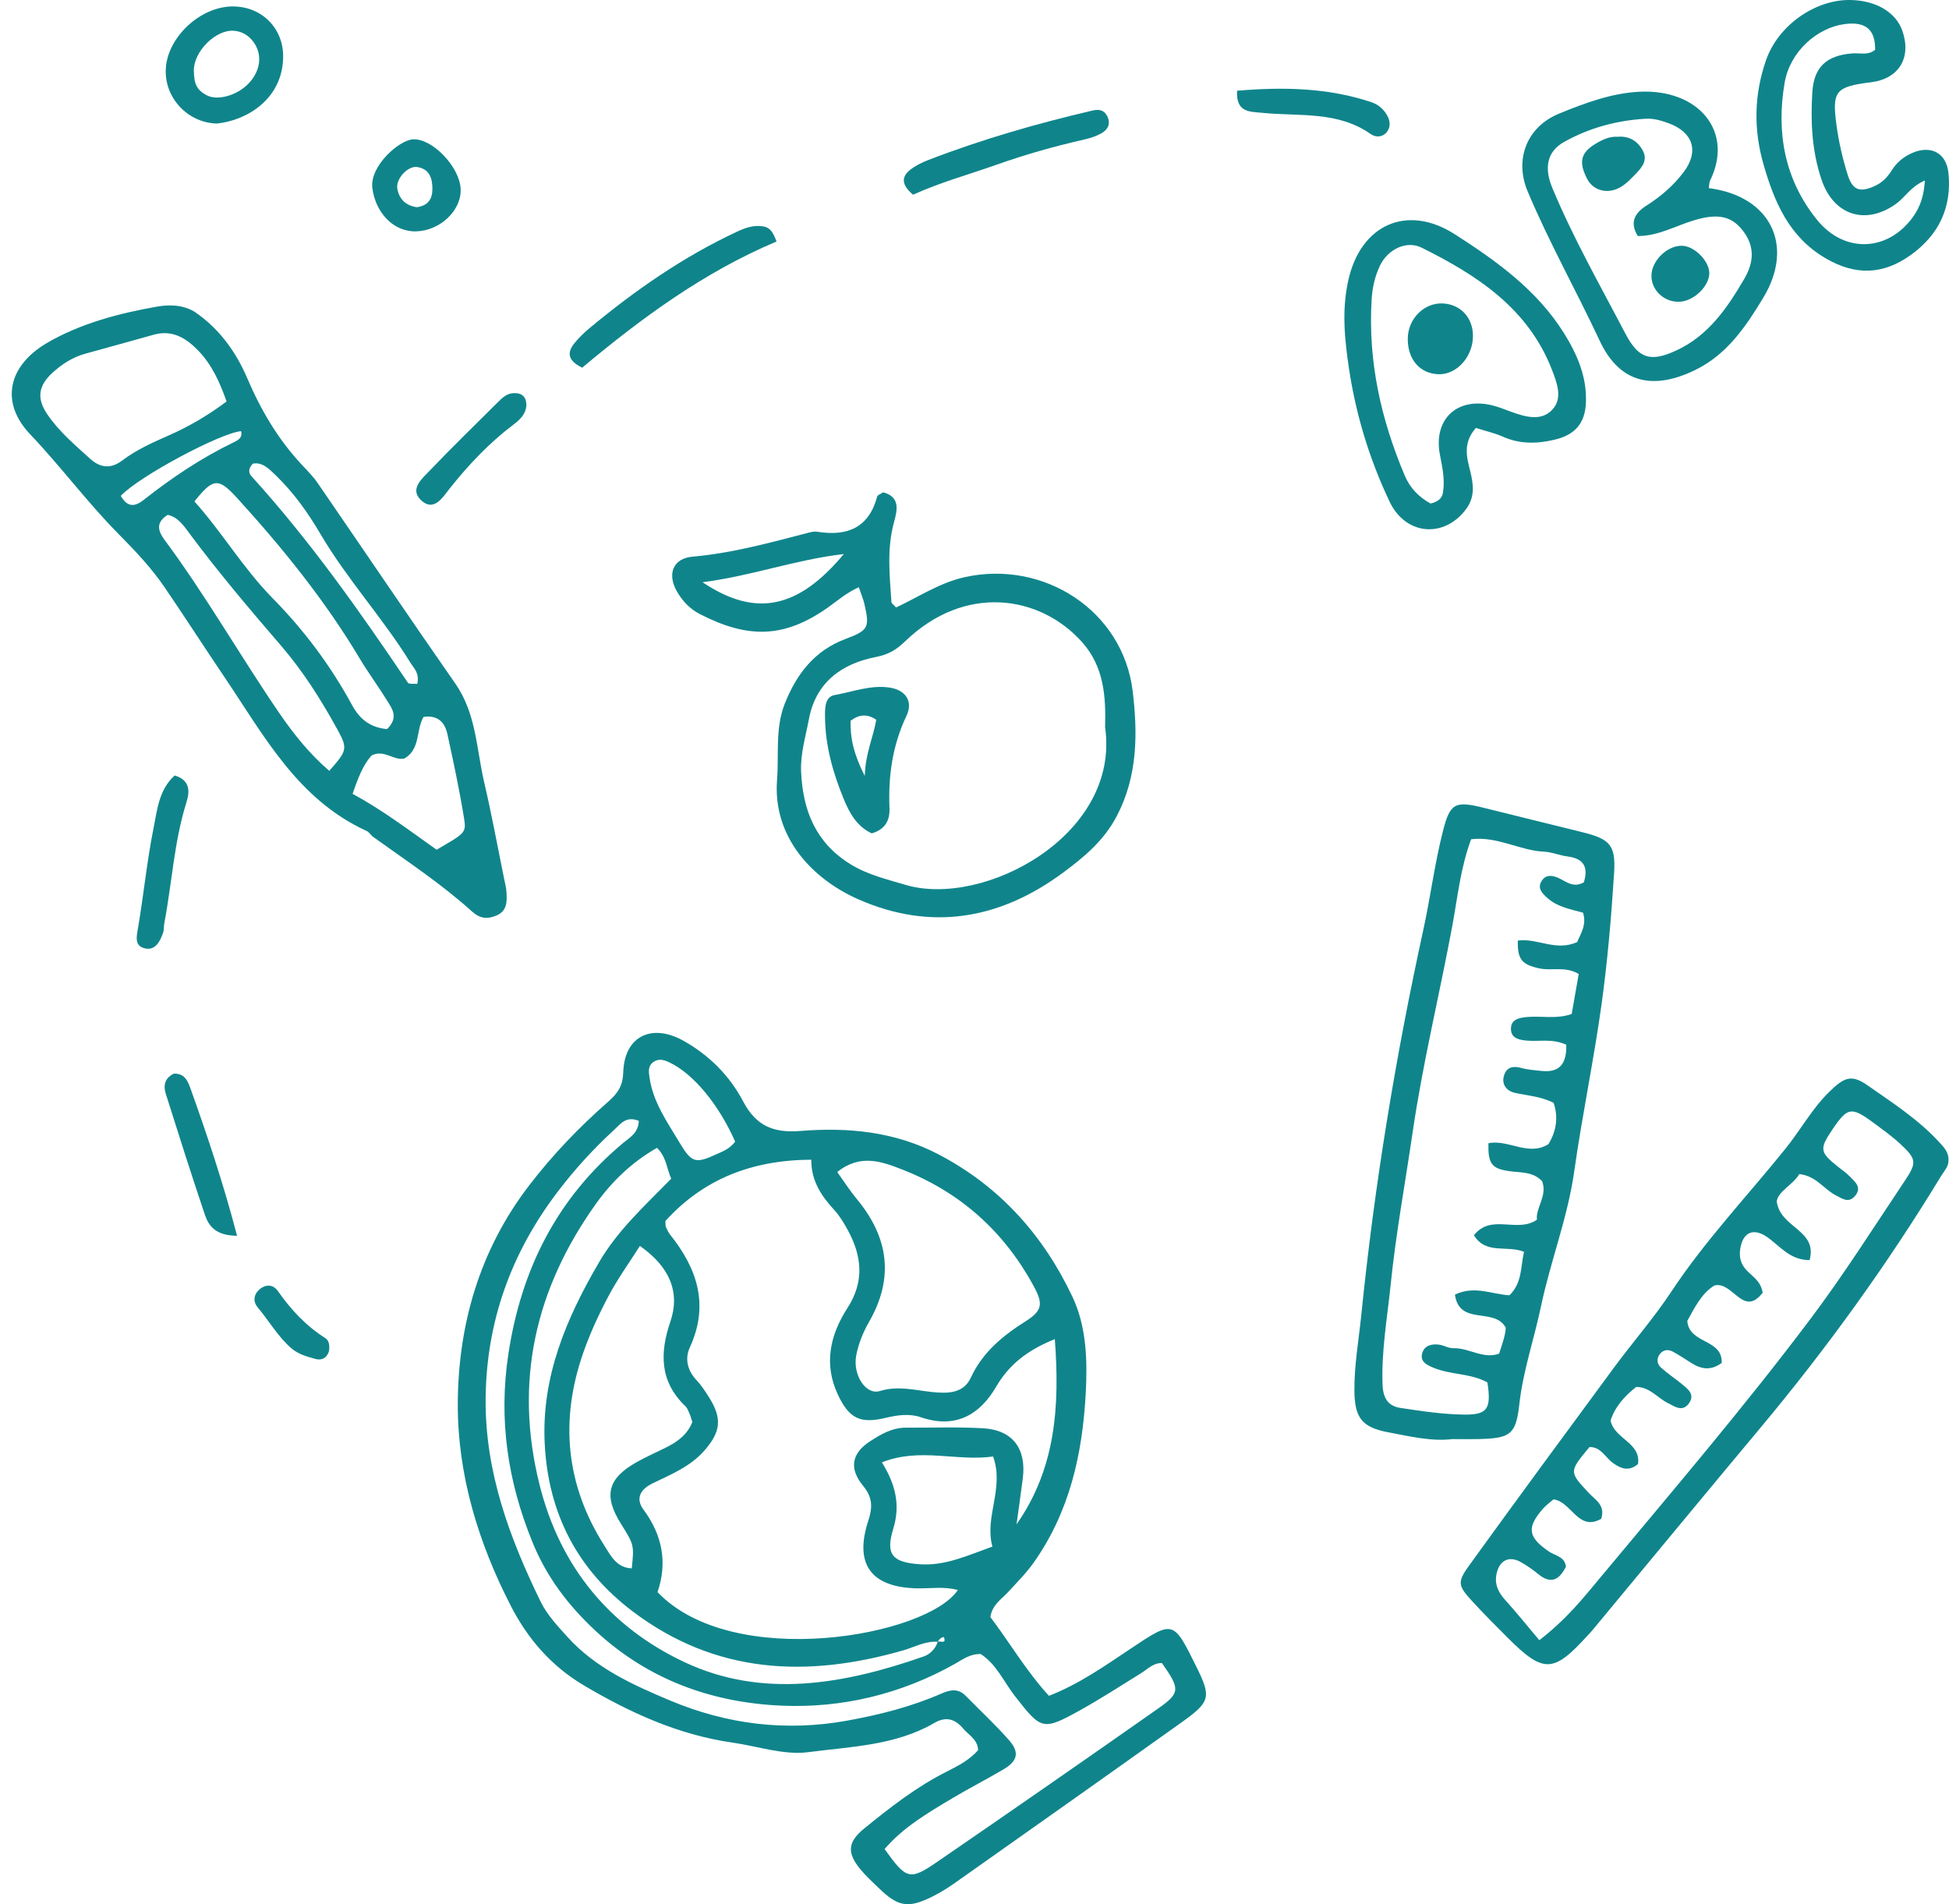
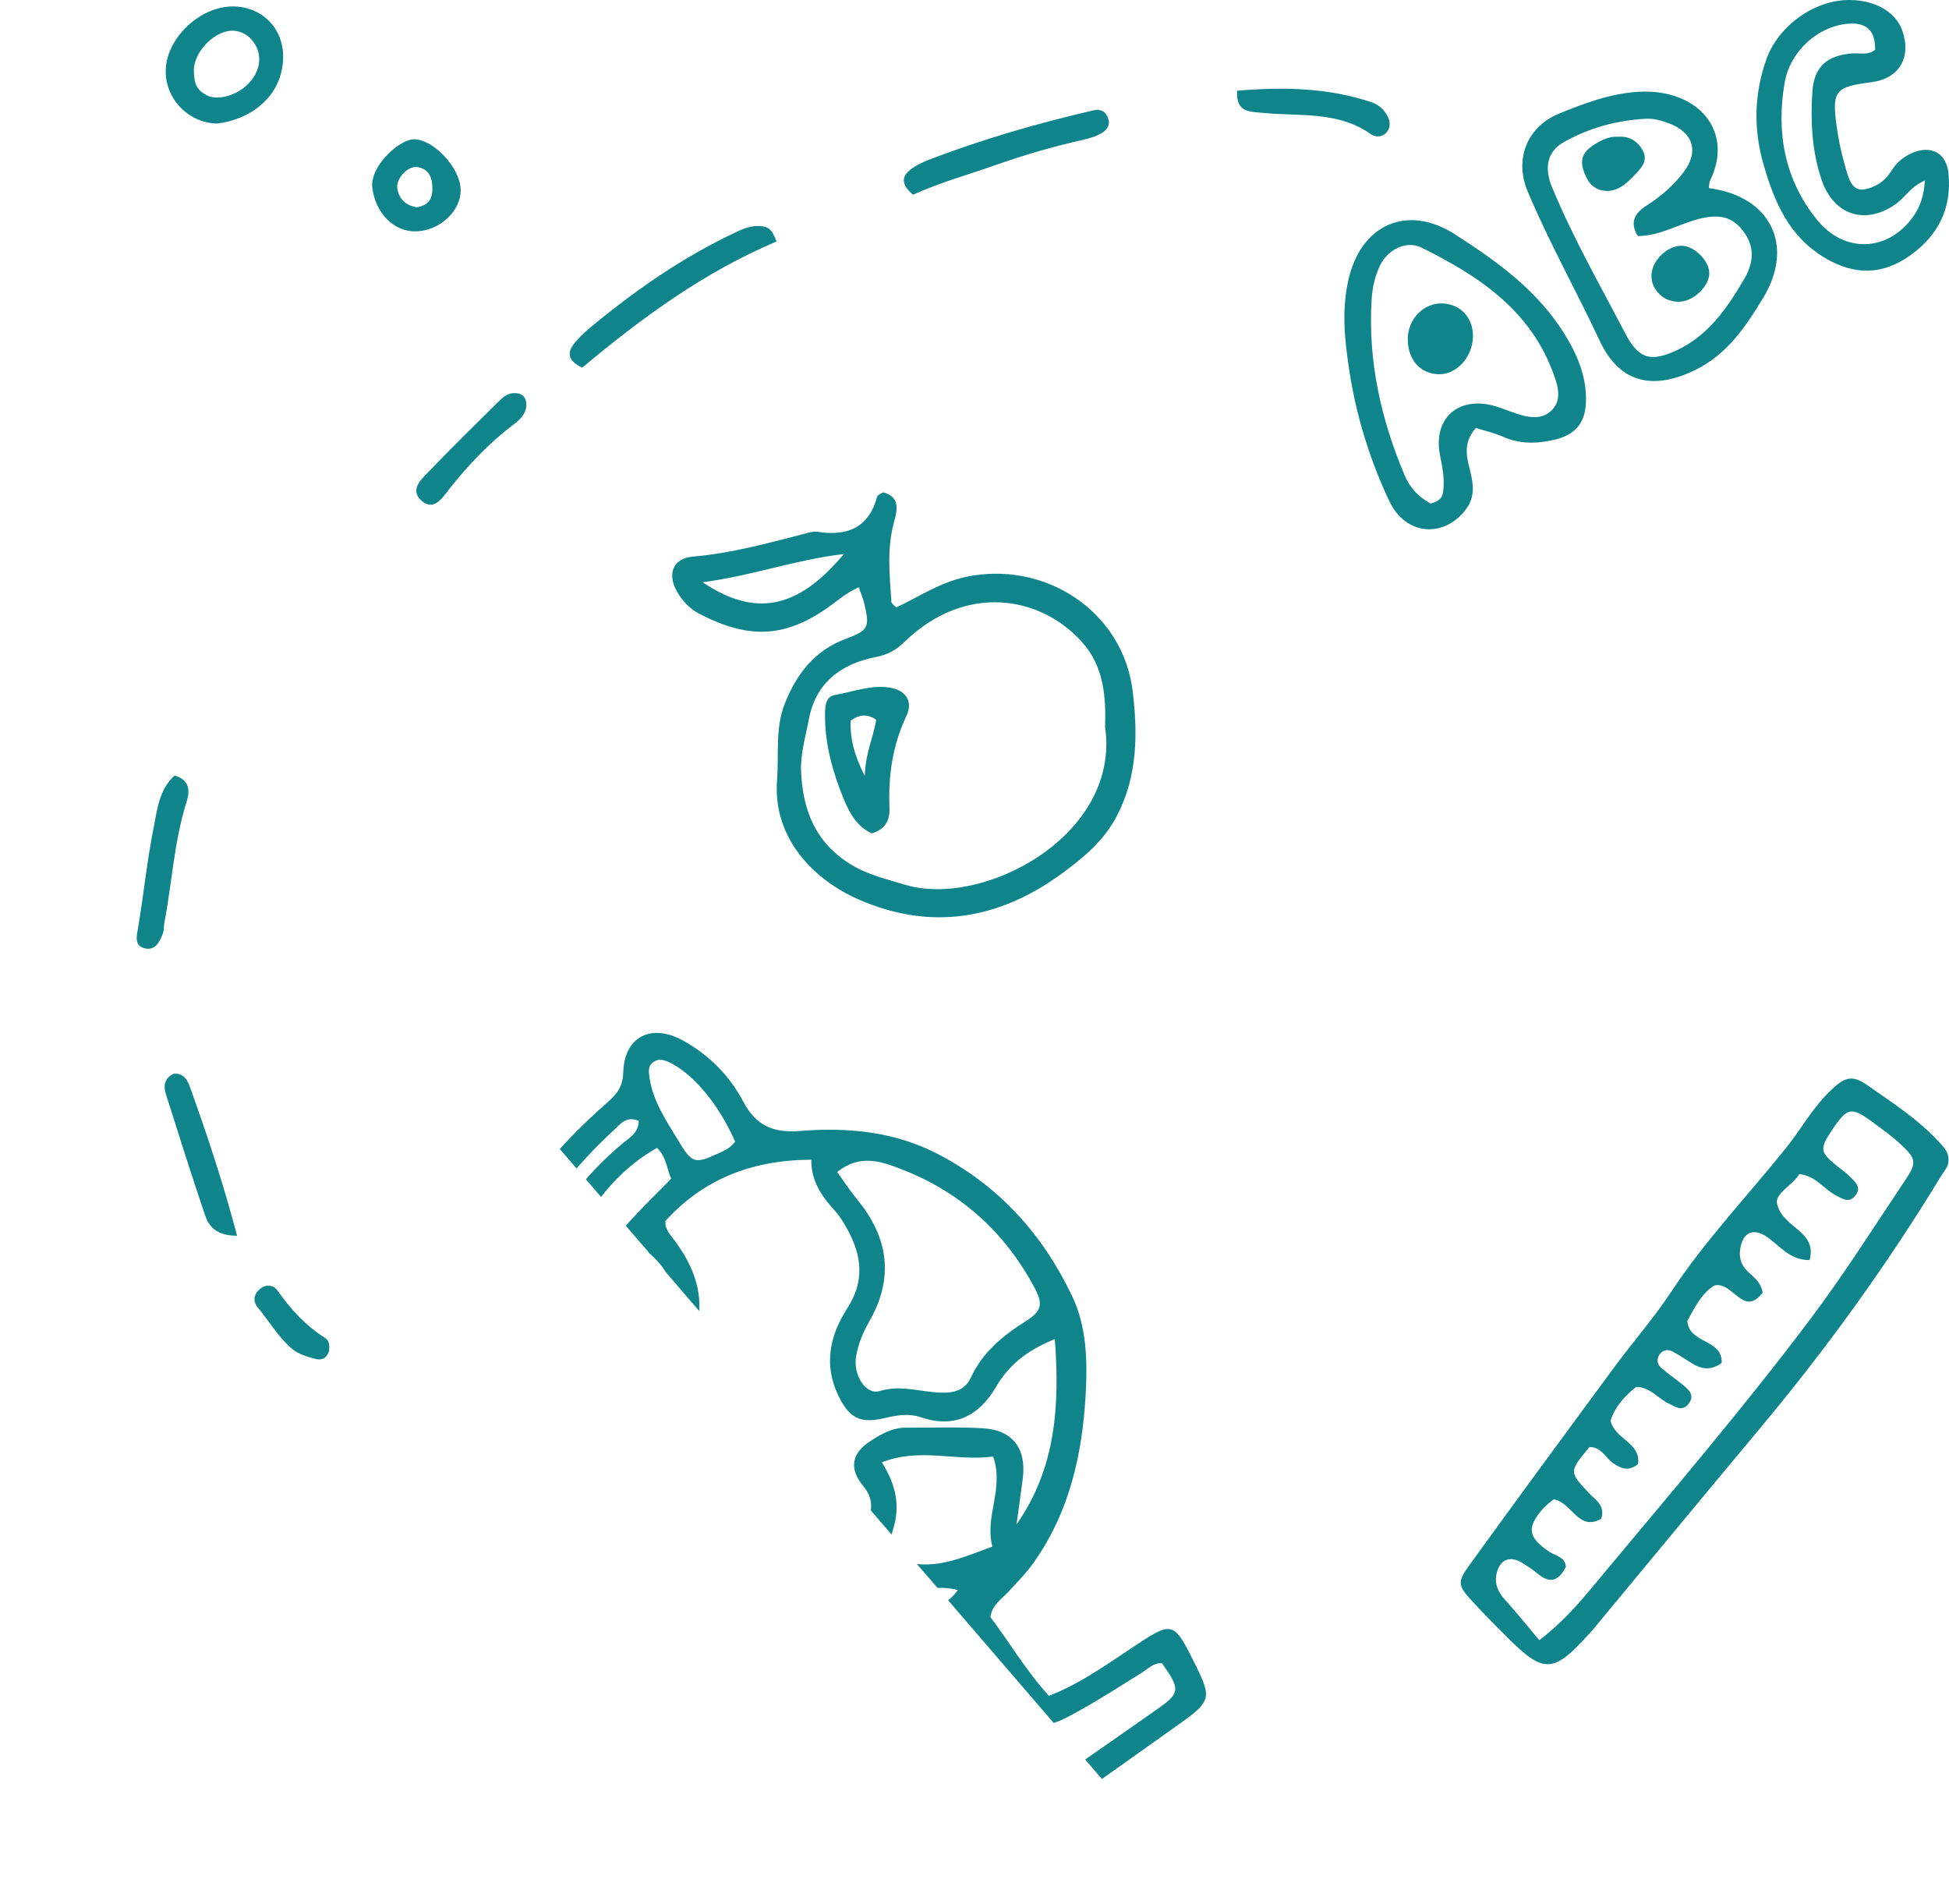
<svg xmlns="http://www.w3.org/2000/svg" fill="#0f858b" height="453" preserveAspectRatio="xMidYMid meet" version="1" viewBox="-2.8 0.0 463.7 453.0" width="463.7" zoomAndPan="magnify">
  <defs>
    <clipPath id="a">
-       <path d="M 106 245 L 285 245 L 285 452.988 L 106 452.988 Z M 106 245" />
+       <path d="M 106 245 L 285 245 L 285 452.988 Z M 106 245" />
    </clipPath>
    <clipPath id="b">
      <path d="M 344 256 L 460.898 256 L 460.898 396 L 344 396 Z M 344 256" />
    </clipPath>
    <clipPath id="c">
      <path d="M 415 0 L 460.898 0 L 460.898 65 L 415 65 Z M 415 0" />
    </clipPath>
  </defs>
  <g>
    <g clip-path="url(#a)" id="change1_19">
      <path d="M 172.109 271.578 C 168.133 262.598 162.152 255.488 156.566 252.781 C 155.207 252.121 153.898 251.727 152.617 252.668 C 151.312 253.633 151.527 254.957 151.75 256.461 C 152.617 262.242 155.902 266.848 158.781 271.664 C 161.762 276.645 162.594 276.914 167.711 274.555 C 169.18 273.875 170.773 273.344 172.109 271.578 Z M 207.012 347.879 C 210.34 353.203 211.426 358.129 209.715 363.699 C 207.828 369.836 209.523 371.68 216.043 372.121 C 222.117 372.535 227.379 370.035 233.312 367.918 C 231.359 360.82 236.207 354.043 233.473 346.488 C 224.699 347.707 216.113 344.277 207.012 347.879 Z M 161.914 338.297 C 161.711 337.66 161.547 336.98 161.273 336.348 C 160.992 335.703 160.734 334.973 160.25 334.508 C 154.133 328.645 154.145 321.852 156.703 314.363 C 159.078 307.418 156.492 301.309 149.441 296.395 C 146.938 300.344 144.188 304.152 142.004 308.266 C 139.695 312.609 137.602 317.129 135.98 321.766 C 130.375 337.793 131.77 353.18 140.957 367.641 C 142.52 370.098 143.883 372.949 147.508 373.102 C 148.078 367.531 148.078 367.531 144.91 362.453 C 140.785 355.848 141.734 351.812 148.449 347.957 C 150.691 346.672 153.07 345.629 155.391 344.484 C 158.176 343.109 160.672 341.441 161.914 338.297 Z M 196.391 278.812 C 198.043 281.109 199.418 283.266 201.035 285.219 C 208.605 294.355 209.996 303.996 203.93 314.52 C 202.539 316.926 201.453 319.66 200.922 322.379 C 200.008 327.039 203.188 331.934 206.512 330.918 C 210.859 329.586 214.809 330.715 218.941 331.145 C 222.543 331.52 226.395 331.582 228.184 327.719 C 231 321.641 235.773 317.762 241.238 314.301 C 245.156 311.82 245.426 310.211 243.203 306.09 C 236.117 292.965 225.617 283.543 211.727 278.168 C 207.004 276.34 201.891 274.41 196.391 278.812 Z M 149.184 266.645 C 146.137 265.383 144.809 267.418 143.336 268.762 C 138.453 273.219 134.023 278.082 130 283.352 C 118.766 298.059 112.824 314.562 112.738 333.102 C 112.66 350.262 118.438 365.871 125.812 380.992 C 127.344 384.133 129.812 386.754 132.199 389.398 C 138.922 396.84 147.805 400.832 156.664 404.551 C 170.141 410.207 184.23 411.969 198.816 409.312 C 206.5 407.914 213.988 406.027 221.133 402.902 C 223.266 401.973 225.141 401.574 226.945 403.41 C 230.418 406.941 234.062 410.32 237.32 414.035 C 239.797 416.859 239.289 418.926 236.031 420.859 C 231.98 423.262 227.773 425.402 223.73 427.812 C 217.934 431.27 212.086 434.699 207.66 439.875 C 212.855 447.102 213.605 447.418 220.133 442.945 C 237.75 430.863 255.301 418.676 272.789 406.406 C 278.039 402.723 277.969 401.758 273.637 395.629 C 271.594 395.566 270.285 397.035 268.719 398.008 C 263.918 400.988 259.168 404.066 254.234 406.812 C 245.273 411.793 244.965 411.531 238.742 403.586 C 236.035 400.129 234.246 395.844 230.52 393.473 C 227.938 393.43 226.234 394.777 224.402 395.809 C 211.578 403.035 197.496 406.391 183.102 405.758 C 166.617 405.035 151.434 399.625 138.863 387.934 C 132.328 381.852 127.25 375.121 123.891 366.891 C 117.988 352.426 115.777 337.684 118.156 322.059 C 121.223 301.902 129.738 285.023 145.469 271.891 C 147.016 270.598 149.086 269.535 149.184 266.645 Z M 153.637 378.746 C 171.582 397.555 217.73 389.242 225.078 378.258 C 221.812 377.336 218.512 377.926 215.258 377.848 C 204.48 377.586 200.398 372.129 203.762 361.844 C 204.812 358.629 204.855 356.277 202.551 353.469 C 199.113 349.285 199.844 345.676 204.258 342.832 C 206.805 341.188 209.496 339.613 212.734 339.629 C 218.859 339.66 225 339.418 231.105 339.773 C 238.125 340.18 241.445 344.633 240.539 351.695 C 240.074 355.344 239.551 358.984 239.051 362.629 C 248.422 349.27 249.344 334.414 248.16 318.559 C 241.668 321.191 237.309 324.551 234.16 329.949 C 230.242 336.664 224.418 339.938 216.258 337.141 C 213.602 336.23 210.723 336.617 207.891 337.297 C 201.836 338.746 199.254 337.426 196.613 331.91 C 193.09 324.551 194.688 317.578 198.824 311.16 C 202.926 304.805 202.254 298.738 198.863 292.551 C 197.961 290.906 196.969 289.25 195.711 287.879 C 192.656 284.539 190.18 280.949 190.219 275.883 C 175.809 275.957 164.418 280.66 155.512 290.461 C 155.57 291.391 155.52 291.656 155.613 291.855 C 155.914 292.484 156.188 293.152 156.617 293.691 C 163.098 301.781 165.973 310.414 161.324 320.531 C 160.082 323.238 160.75 326.039 162.945 328.363 C 164.066 329.551 164.973 330.957 165.852 332.344 C 169.074 337.426 168.691 340.586 164.84 345.016 C 161.453 348.91 156.848 350.734 152.418 352.898 C 149.582 354.285 148.324 356.465 150.297 359.125 C 154.832 365.238 156.02 371.805 153.637 378.746 Z M 220.32 390.566 C 217.375 390.332 214.844 391.812 212.152 392.586 C 189.289 399.18 167.512 398.281 147.754 383.355 C 134.547 373.379 127.66 360.039 126.801 343.551 C 125.965 327.594 131.887 313.703 139.723 300.281 C 144.188 292.633 150.633 286.797 156.898 280.395 C 155.785 277.949 155.789 275.297 153.508 273.062 C 147.469 276.504 142.711 281.145 138.934 286.441 C 124.555 306.613 119.449 328.684 125.559 353.172 C 130.461 372.836 142.387 387.109 160.051 395.41 C 178.688 404.172 198.156 400.633 216.996 394.043 C 218.496 393.52 219.758 392.242 220.305 390.551 C 220.879 390.266 222.402 391.195 221.789 389.531 C 221.668 389.211 220.602 389.855 220.32 390.566 Z M 232.828 384.688 C 237.309 390.574 241.172 397.277 246.754 403.418 C 253.797 400.703 259.926 396.387 266.117 392.258 C 276.371 385.422 276.309 385.332 281.805 396.434 C 285.406 403.711 285.227 404.805 278.352 409.707 C 260.375 422.527 242.336 435.262 224.297 447.996 C 222.57 449.211 220.75 450.332 218.859 451.258 C 213.227 454.02 210.848 453.59 206.285 449.164 C 204.762 447.691 203.176 446.254 201.84 444.617 C 198.688 440.754 198.871 438.195 202.777 435.012 C 208.973 429.961 215.277 425.043 222.48 421.426 C 225.188 420.066 227.891 418.656 229.914 416.34 C 229.805 413.77 227.66 412.773 226.352 411.203 C 224.449 408.922 222.262 408.262 219.512 409.863 C 210.262 415.25 199.66 415.488 189.531 416.82 C 183.711 417.59 177.504 415.41 171.473 414.547 C 158.672 412.711 147.246 407.516 136.176 400.977 C 128.301 396.324 122.742 389.816 118.738 382.039 C 111.008 367.027 106.07 350.848 106.117 334.043 C 106.168 315.23 111.27 297.414 123.07 282.031 C 128.691 274.695 135.035 268.09 141.945 262.043 C 144.258 260.023 145.391 258.215 145.488 255.023 C 145.758 246.59 152.16 243.332 159.785 247.578 C 165.887 250.98 170.793 255.902 173.992 261.988 C 177.066 267.836 181.211 269.559 187.559 269.047 C 198.926 268.137 210.066 269.16 220.508 274.621 C 235.078 282.242 245.426 293.871 252.328 308.438 C 255.668 315.477 255.938 323.453 255.523 331.289 C 254.754 345.844 251.699 359.66 243.066 371.82 C 241.27 374.352 239.098 376.465 237.051 378.73 C 235.504 380.441 233.289 381.672 232.828 384.688" fill="inherit" />
    </g>
    <g id="change1_1">
-       <path d="M 25.938 117.961 C 27.695 121.051 29.598 120.328 31.426 118.891 C 38.109 113.629 45.133 108.926 52.812 105.215 C 53.766 104.754 55.008 104.125 54.547 102.566 C 49.578 103.031 30.305 113.305 25.938 117.961 Z M 96.473 162.699 C 97.062 160.09 95.656 158.977 94.824 157.621 C 88.297 147.031 79.785 137.82 73.473 127.082 C 70.488 122.004 67.113 117.246 62.867 113.133 C 61.207 111.523 59.613 109.859 57.352 110.297 C 56.141 111.555 56.414 112.609 56.992 113.246 C 70.875 128.535 82.742 145.344 94.254 162.43 C 94.492 162.781 95.527 162.602 96.473 162.699 Z M 81.09 188.844 C 88.152 192.664 94.605 197.555 101.07 202.141 C 107.828 198.211 108.168 198.156 107.609 194.684 C 106.523 187.961 105.098 181.293 103.645 174.641 C 103.035 171.859 101.367 170.047 97.965 170.551 C 96.129 173.668 97.277 178.223 93.426 180.434 C 90.848 181.055 88.664 178.176 85.602 179.723 C 83.617 181.914 82.422 184.945 81.09 188.844 Z M 75.539 183.371 C 79.836 178.547 79.953 178.055 77.457 173.508 C 73.594 166.477 69.316 159.695 64.078 153.617 C 56.551 144.879 49.105 136.09 42.223 126.828 C 40.895 125.035 39.531 123 37.102 122.48 C 34.172 124.32 34.785 126.324 36.391 128.488 C 46.211 141.73 54.363 156.074 63.664 169.66 C 67.09 174.66 70.887 179.395 75.539 183.371 Z M 89.281 173.445 C 92.125 170.68 90.496 168.609 89.293 166.656 C 87.191 163.254 84.797 160.027 82.746 156.594 C 74.488 142.793 64.441 130.363 53.652 118.516 C 49.109 113.523 47.906 113.746 43.453 119.281 C 50.039 126.621 55.094 135.234 62.055 142.305 C 69.539 149.902 75.867 158.363 80.949 167.715 C 82.816 171.152 85.324 173.074 89.281 173.445 Z M 51.109 95.504 C 49.434 90.773 47.559 86.738 44.438 83.48 C 41.582 80.5 38.277 78.375 33.82 79.609 C 28.406 81.113 22.996 82.641 17.574 84.117 C 14.551 84.941 11.992 86.57 9.719 88.645 C 6.301 91.758 5.875 94.785 8.465 98.578 C 11.262 102.672 15.043 105.887 18.691 109.172 C 20.965 111.223 23.484 111.672 26.297 109.535 C 29.656 106.984 33.52 105.27 37.402 103.559 C 42.094 101.492 46.57 98.902 51.109 95.504 Z M 43.523 74.184 C 49.305 78.137 53.309 83.613 56.016 89.953 C 59.273 97.586 63.398 104.582 69.086 110.641 C 70.371 112.012 71.715 113.367 72.773 114.906 C 83.711 130.809 94.5 146.809 105.543 162.637 C 110.52 169.77 110.547 178.188 112.402 186.129 C 114.168 193.672 115.559 201.305 117.105 208.898 C 117.34 210.051 117.656 211.203 117.711 212.367 C 117.809 214.504 117.863 216.672 115.379 217.762 C 113.23 218.703 111.422 218.559 109.562 216.887 C 102.23 210.27 93.988 204.844 85.988 199.094 C 85.422 198.688 85.035 197.953 84.426 197.676 C 67.984 190.184 59.961 174.918 50.531 160.965 C 45.789 153.945 41.199 146.82 36.434 139.816 C 33.258 135.148 29.418 131.082 25.422 127.047 C 17.992 119.543 11.688 111 4.379 103.316 C -2.836 95.727 -0.906 86.988 8.465 81.535 C 16.316 76.969 25.43 74.547 34.512 72.949 C 37.48 72.43 40.66 72.473 43.523 74.184" fill="inherit" />
-     </g>
+       </g>
    <g id="change1_2">
-       <path d="M 369.844 248.539 C 366.52 246.992 363.402 247.836 360.398 247.547 C 358.684 247.379 356.84 247.031 356.691 245.035 C 356.504 242.531 358.555 242.113 360.523 241.938 C 363.984 241.629 367.547 242.488 371.133 241.219 C 371.715 237.902 372.27 234.754 372.805 231.695 C 369.539 229.781 366.352 231.016 363.406 230.367 C 359.242 229.453 358.223 228.223 358.312 223.762 C 362.887 223.078 367.402 226.438 372.441 224.098 C 373.25 222.137 374.754 220.023 373.828 217.117 C 370.793 216.277 367.723 215.754 365.375 213.645 C 364.133 212.527 362.809 211.273 364.07 209.445 C 365.02 208.074 366.367 208.184 367.84 208.797 C 369.695 209.574 371.383 211.363 374.02 209.906 C 375.094 206.465 374.188 204.25 370.086 203.73 C 368.23 203.496 366.43 202.691 364.582 202.609 C 358.742 202.344 353.43 198.875 347.207 199.648 C 344.68 206.414 343.996 213.422 342.719 220.301 C 339.676 236.672 335.695 252.863 333.289 269.359 C 331.531 281.422 329.305 293.43 328.07 305.539 C 327.262 313.465 325.828 321.367 326.133 329.426 C 326.254 332.594 327.465 334.492 330.348 334.926 C 335.445 335.695 340.594 336.484 345.727 336.52 C 351.191 336.555 352.008 335.008 351.086 328.871 C 347.117 326.664 342.398 327.086 338.262 325.379 C 336.633 324.703 335.016 323.938 335.566 321.926 C 336.07 320.066 337.836 319.641 339.594 319.879 C 340.742 320.035 341.867 320.766 342.988 320.727 C 346.664 320.602 350.066 323.402 353.863 322.023 C 354.68 319.531 355.438 317.355 355.434 315.809 C 352.641 310.863 344.441 315.508 343.348 307.973 C 348.113 305.723 352.203 307.941 356.324 308.129 C 359.402 305.16 358.945 301.34 359.793 297.793 C 355.73 296.137 350.719 298.535 347.879 293.852 C 352.004 288.613 358.098 293.422 362.855 290.164 C 362.547 287.266 365.391 284.52 364.109 281.02 C 361.926 278.664 359.004 278.996 356.234 278.598 C 352.035 277.996 351.211 276.777 351.32 271.969 C 356.059 270.973 360.836 275.184 365.605 272.176 C 367.527 269.016 367.969 265.691 366.828 262.34 C 363.719 260.812 360.641 260.645 357.664 259.988 C 355.652 259.543 354.332 257.969 355.062 255.746 C 355.664 253.906 357.152 253.504 359.07 254.039 C 360.633 254.48 362.301 254.586 363.93 254.762 C 368.191 255.227 369.965 253.137 369.844 248.539 Z M 342.695 342.348 C 337.934 342.949 332.629 341.715 327.332 340.699 C 321.242 339.535 319.52 337.223 319.438 331.047 C 319.355 324.922 320.465 318.875 321.074 312.828 C 324.188 282.031 329.199 251.516 335.82 221.254 C 337.52 213.484 338.512 205.547 340.473 197.812 C 342.199 191.02 343.316 190.441 350.379 192.215 C 358.117 194.156 365.871 196.031 373.613 197.957 C 380.188 199.594 381.645 200.977 381.223 207.633 C 380.555 218.156 379.66 228.695 378.207 239.137 C 376.363 252.355 373.605 265.449 371.734 278.668 C 370.18 289.668 366.094 299.98 363.828 310.773 C 362.188 318.57 359.555 326.121 358.664 334.121 C 357.867 341.285 356.523 342.145 349.062 342.34 C 347.18 342.391 345.293 342.348 342.695 342.348" fill="inherit" />
-     </g>
+       </g>
    <g clip-path="url(#b)" id="change1_20">
      <path d="M 363.43 390.191 C 370.023 385.078 373.906 380.121 377.965 375.254 C 394.828 355.008 411.957 334.988 427.812 313.926 C 435.895 303.191 443.066 291.848 450.523 280.691 C 453.297 276.539 453.07 275.664 449.438 272.246 C 447.395 270.324 445.066 268.684 442.801 267.004 C 437.734 263.25 436.746 263.426 433.324 268.453 C 429.992 273.352 430.09 274.059 434.566 277.617 C 435.488 278.352 436.469 279.027 437.289 279.863 C 438.59 281.184 440.316 282.547 438.453 284.609 C 436.949 286.273 435.453 285.102 434 284.371 C 431.137 282.926 429.301 279.723 425.285 279.305 C 423.668 281.973 420.262 283.355 419.914 285.789 C 420.734 292.195 429.691 292.512 427.738 299.773 C 423.035 299.754 420.719 296.465 417.746 294.359 C 414.453 292.023 411.902 293.062 411.254 296.957 C 410.926 298.922 411.281 300.633 412.719 302.164 C 414.129 303.668 416.145 304.762 416.566 307.516 C 411.938 313.539 409.469 304.695 405.082 305.805 C 401.98 307.691 400.285 311.273 398.633 314.234 C 399.09 319.805 407.066 318.438 406.82 324.223 C 404.145 326.199 401.812 325.668 399.473 324.164 C 398.086 323.273 396.703 322.371 395.266 321.574 C 394.121 320.941 392.934 321.051 392.105 322.117 C 391.281 323.18 391.414 324.465 392.344 325.309 C 393.898 326.727 395.684 327.887 397.312 329.227 C 398.77 330.426 400.566 331.727 399.004 333.867 C 397.449 336 395.629 334.578 393.984 333.762 C 391.52 332.531 389.738 329.957 386.48 329.941 C 383.703 332.109 381.414 334.684 380.383 337.938 C 381.316 342.387 387.66 343.156 386.906 348.293 C 384.688 350.117 382.855 349.379 380.98 348.055 C 379.133 346.746 378.109 344.184 375.363 344.234 C 370.465 350.129 370.488 350.105 375.203 355.164 C 376.73 356.805 379.176 358.031 378.172 361.293 C 372.691 364.461 371.121 357.23 366.801 356.684 C 365.988 357.395 365.027 358.066 364.277 358.926 C 360.367 363.414 360.723 365.699 365.754 369.117 C 367.227 370.121 369.473 370.266 369.766 372.688 C 368.227 375.754 366.262 377.02 363.148 374.441 C 361.887 373.395 360.508 372.453 359.082 371.637 C 356.352 370.062 354.059 371.086 353.309 374.156 C 352.688 376.672 353.562 378.688 355.281 380.586 C 357.973 383.551 360.477 386.688 363.43 390.191 Z M 460.773 275.988 C 460.832 277.535 459.77 278.535 459.039 279.734 C 446.211 300.844 431.793 320.805 415.953 339.758 C 402.559 355.785 389.266 371.898 375.93 387.973 C 375.629 388.336 375.285 388.664 374.973 389.012 C 366.754 398.062 364.449 398.137 355.844 389.543 C 353.012 386.719 350.188 383.875 347.48 380.93 C 344.09 377.238 343.844 376.406 346.711 372.445 C 358.121 356.656 369.668 340.965 381.23 325.289 C 385.688 319.242 390.676 313.562 394.805 307.312 C 402.867 295.113 412.91 284.547 422.027 273.219 C 425.559 268.832 428.277 263.82 432.32 259.828 C 435.988 256.203 437.707 255.535 441.516 258.191 C 447.465 262.348 453.629 266.312 458.598 271.738 C 459.723 272.965 460.879 274.145 460.773 275.988" fill="inherit" />
    </g>
    <g id="change1_3">
      <path d="M 164.348 138.508 C 176.949 146.961 187.09 144.844 197.961 131.801 C 186.262 133.164 176.312 136.953 164.348 138.508 Z M 260.121 172.98 C 260.328 165.785 259.898 158.574 254.566 152.664 C 244.512 141.512 226.707 138.891 212.57 152.547 C 210.371 154.668 208.504 155.719 205.566 156.297 C 197.359 157.906 191.273 162.387 189.645 171.113 C 188.879 175.238 187.602 179.305 187.797 183.613 C 188.215 192.816 191.246 200.449 199.504 205.566 C 203.609 208.113 208.094 209.137 212.594 210.488 C 231.078 216.039 263.828 198.789 260.121 172.98 Z M 201.523 139.691 C 198.48 141.07 196.402 142.957 194.113 144.562 C 183.766 151.836 175.164 151.984 163.699 146.078 C 161.355 144.871 159.547 142.977 158.242 140.68 C 155.887 136.539 157.301 132.836 161.984 132.422 C 171.422 131.59 180.449 129.086 189.539 126.73 C 190.215 126.555 190.965 126.391 191.637 126.496 C 198.73 127.633 203.906 125.605 205.91 118.09 C 206.004 117.754 206.648 117.562 207.316 117.117 C 211.457 118.219 210.676 121.387 209.883 124.285 C 208.168 130.566 208.863 136.883 209.285 143.203 C 209.309 143.555 209.832 143.871 210.387 144.512 C 215.73 142.039 220.715 138.621 226.789 137.285 C 245.605 133.148 264.371 145.328 266.68 164.391 C 267.891 174.387 267.895 184.551 262.941 194.062 C 259.871 199.965 255.105 203.926 249.969 207.707 C 234.941 218.766 218.641 221.508 201.445 213.953 C 190.586 209.184 181.012 199.23 182.074 185.535 C 182.547 179.465 181.586 173.273 183.914 167.391 C 186.715 160.328 190.996 154.738 198.434 151.973 C 203.863 149.949 204.145 149.227 202.844 143.625 C 202.578 142.492 202.105 141.406 201.523 139.691" fill="inherit" />
    </g>
    <g id="change1_4">
      <path d="M 386.859 56.152 C 384.746 52.738 386.363 50.535 388.91 48.918 C 392.336 46.742 395.367 44.129 397.777 40.934 C 401.496 36 400.008 31.48 394.266 29.348 C 392.488 28.688 390.707 28.141 388.777 28.246 C 381.879 28.637 375.32 30.406 369.316 33.773 C 365.234 36.062 364.543 39.945 366.504 44.66 C 371.477 56.617 377.883 67.848 383.867 79.293 C 387.016 85.309 389.809 86.203 395.883 83.438 C 403.566 79.938 408.062 73.395 412.152 66.41 C 414.559 62.301 414.742 58.449 411.691 54.664 C 409.004 51.32 405.699 50.766 400.273 52.395 C 395.863 53.719 391.734 56.152 386.859 56.152 Z M 403.754 44.754 C 418.477 46.66 424.219 58.418 416.703 70.84 C 412.582 77.645 408.152 84.281 400.551 88.004 C 390.855 92.746 382.668 91.488 377.793 81.062 C 372.223 69.145 365.75 57.664 360.648 45.512 C 357.492 38.004 360.363 30.219 368.133 27.027 C 374.211 24.531 380.543 22.188 387.066 21.832 C 401.309 21.055 409.828 31.277 404.047 42.988 C 403.852 43.387 403.887 43.898 403.754 44.754" fill="inherit" />
    </g>
    <g id="change1_5">
      <path d="M 337.559 119.785 C 339.438 119.348 340.277 118.465 340.484 117.281 C 341.02 114.23 340.387 111.277 339.793 108.246 C 338.141 99.789 343.797 94.449 352.09 96.395 C 353.684 96.77 355.215 97.41 356.762 97.969 C 360.172 99.207 363.996 100.309 366.633 97.336 C 368.992 94.672 367.645 91.082 366.434 87.965 C 360.758 73.328 348.613 65.469 335.434 58.918 C 331.785 57.102 327.352 59.359 325.523 63.18 C 324.312 65.703 323.703 68.434 323.531 71.324 C 322.656 85.934 325.746 99.75 331.406 113.113 C 332.656 116.059 334.68 118.199 337.559 119.785 Z M 348.336 101.801 C 345.125 105.461 346.195 108.863 347.035 112.273 C 347.781 115.293 348.109 118.234 346.062 121.031 C 340.898 128.086 331.66 127.457 327.801 119.32 C 323.051 109.316 319.809 98.746 318.16 87.762 C 317.117 80.812 316.398 73.938 317.953 66.812 C 320.867 53.457 331.918 48.414 343.352 55.746 C 353.297 62.125 362.848 68.973 369.266 79.207 C 372.414 84.234 374.773 89.613 374.52 95.766 C 374.316 100.711 371.914 103.449 367.102 104.59 C 362.887 105.59 358.816 105.691 354.754 103.879 C 352.852 103.031 350.77 102.574 348.336 101.801" fill="inherit" />
    </g>
    <g clip-path="url(#c)" id="change1_21">
      <path d="M 455.164 42.93 C 451.758 44.426 450.496 46.883 448.422 48.398 C 441.148 53.715 433.465 51.246 430.598 42.816 C 428.273 35.98 427.945 28.961 428.387 21.891 C 428.762 15.918 431.82 13.164 437.91 12.703 C 439.742 12.566 441.707 13.234 443.328 11.832 C 443.375 7.02 441.074 5.078 436.105 5.727 C 429.512 6.582 423.078 12.258 421.801 19.652 C 419.754 31.496 421.781 42.77 429.516 52.312 C 436.07 60.402 446.477 59.859 452.41 51.496 C 454.047 49.188 454.934 46.574 455.164 42.93 Z M 437.359 0 C 443.484 0.082 448.254 2.887 449.801 7.32 C 452.031 13.727 449 18.73 442.387 19.562 C 433.883 20.633 433.008 21.586 434.156 29.953 C 434.699 33.887 435.609 37.812 436.801 41.598 C 437.98 45.332 439.742 45.832 443.238 44.242 C 445.039 43.43 446.277 42.121 447.309 40.477 C 448.457 38.648 450.074 37.309 452.078 36.418 C 456.504 34.449 460.285 36.309 460.77 41.18 C 461.578 49.289 458.543 55.805 451.855 60.625 C 445.207 65.41 438.605 65.594 431.5 61.422 C 422.852 56.344 419.375 48.145 416.777 39.137 C 414.359 30.746 414.531 22.473 417.375 14.301 C 420.254 6.035 429.043 -0.109 437.359 0" fill="inherit" />
    </g>
    <g id="change1_6">
      <path d="M 43.324 16.766 C 43.363 20.062 44.039 21.383 46.332 22.637 C 48.934 24.062 53.715 22.699 56.445 19.754 C 59.219 16.766 59.641 13 57.578 10.078 C 56.414 8.434 54.797 7.469 52.867 7.316 C 48.527 6.973 43.273 12.258 43.324 16.766 Z M 48.801 29.387 C 41.887 29.227 36.328 23.312 36.641 16.449 C 36.98 8.891 44.844 1.531 52.578 1.531 C 59.445 1.527 64.633 6.684 64.566 13.539 C 64.469 23.422 56.102 28.641 48.801 29.387" fill="inherit" />
    </g>
    <g id="change1_7">
      <path d="M 181.953 57.453 C 164.688 64.723 149.863 75.637 135.711 87.465 C 132.523 85.914 131.906 84.09 133.836 81.688 C 134.863 80.406 136.059 79.23 137.32 78.18 C 148.211 69.117 159.762 61.066 172.66 55.062 C 174.625 54.148 176.586 53.488 178.789 53.855 C 180.406 54.129 181.117 55.195 181.953 57.453" fill="inherit" />
    </g>
    <g id="change1_8">
      <path d="M 214.43 46.32 C 211.551 43.895 211.707 42.012 213.738 40.406 C 215.004 39.406 216.535 38.652 218.059 38.066 C 230.762 33.16 243.816 29.406 257.07 26.309 C 258.668 25.938 259.871 26.141 260.617 27.613 C 261.539 29.43 260.793 30.867 259.184 31.746 C 257.961 32.41 256.586 32.863 255.223 33.176 C 248.125 34.785 241.145 36.758 234.277 39.191 C 227.66 41.539 220.871 43.387 214.43 46.32" fill="inherit" />
    </g>
    <g id="change1_9">
      <path d="M 96.344 49.289 C 99.004 48.945 100.078 47.391 100.078 44.934 C 100.078 42.359 99.348 40.184 96.461 39.734 C 94.254 39.395 91.348 42.516 91.723 44.828 C 92.141 47.414 93.812 48.918 96.344 49.289 Z M 96.113 55.039 C 90.648 55.137 86.473 50.398 85.785 44.684 C 85.164 39.535 92.094 33.34 95.461 33.148 C 100.051 32.887 106.562 39.695 106.797 44.945 C 107.023 50.074 101.879 54.938 96.113 55.039" fill="inherit" />
    </g>
    <g id="change1_10">
      <path d="M 38.758 184.48 C 42.562 185.617 42.328 188.41 41.57 190.82 C 38.605 200.246 38.113 210.098 36.277 219.711 C 36.148 220.398 36.254 221.148 36.035 221.797 C 35.332 223.859 34.219 226.129 31.785 225.633 C 29.039 225.07 29.707 222.719 30.082 220.496 C 31.398 212.684 32.176 204.766 33.73 197.004 C 34.605 192.641 35.031 187.809 38.758 184.48" fill="inherit" />
    </g>
    <g id="change1_11">
      <path d="M 53.605 293.98 C 48.395 293.934 46.816 291.57 45.918 288.898 C 42.707 279.363 39.66 269.77 36.633 260.176 C 36.016 258.227 36.406 256.438 38.543 255.422 C 41.336 255.246 42.031 257.57 42.695 259.426 C 46.656 270.516 50.375 281.688 53.605 293.98" fill="inherit" />
    </g>
    <g id="change1_12">
      <path d="M 291.52 21.582 C 302.48 20.668 313.102 20.84 323.5 24.316 C 325.109 24.855 326.367 25.945 327.207 27.422 C 327.949 28.723 328.121 30.172 327.164 31.391 C 326.141 32.695 324.492 32.723 323.328 31.902 C 315.469 26.352 306.285 27.723 297.543 26.844 C 294.5 26.535 291.258 26.82 291.52 21.582" fill="inherit" />
    </g>
    <g id="change1_13">
      <path d="M 122.434 96.453 C 122.293 98.539 120.906 99.832 119.402 100.969 C 113.578 105.375 108.629 110.609 104.098 116.328 C 102.523 118.316 100.41 121.844 97.395 119.016 C 94.555 116.355 97.637 113.844 99.43 111.965 C 104.762 106.367 110.324 100.988 115.801 95.531 C 116.805 94.531 117.871 93.586 119.387 93.523 C 121.391 93.441 122.449 94.402 122.434 96.453" fill="inherit" />
    </g>
    <g id="change1_14">
      <path d="M 75.492 321.32 C 75.168 322.598 74.176 323.812 72.172 323.258 C 70.18 322.703 68.188 322.188 66.504 320.727 C 63.285 317.934 61.223 314.242 58.535 311.043 C 57.355 309.637 57.5 307.949 58.992 306.695 C 60.5 305.43 62.246 305.594 63.293 307.094 C 66.391 311.535 69.988 315.395 74.578 318.312 C 75.371 318.82 75.684 319.777 75.492 321.32" fill="inherit" />
    </g>
    <g id="change1_15">
      <path d="M 202.938 184.582 C 203.137 178.914 205.051 175.227 205.66 171.211 C 203.578 169.801 201.695 169.891 199.578 171.445 C 199.438 175.52 200.309 179.398 202.938 184.582 Z M 204.609 198.246 C 201.023 196.605 199.273 193.363 197.836 189.832 C 195.336 183.695 193.566 177.395 193.488 170.715 C 193.465 168.566 193.391 165.754 195.793 165.336 C 200.145 164.57 204.457 162.859 208.965 163.586 C 212.652 164.176 214.504 166.832 212.863 170.289 C 209.52 177.34 208.512 184.621 208.824 192.266 C 208.938 195.082 207.859 197.305 204.609 198.246" fill="inherit" />
    </g>
    <g id="change1_16">
      <path d="M 382.098 32.535 C 384.727 32.328 386.684 33.441 387.973 35.68 C 389.324 38.023 387.934 39.738 386.426 41.297 C 385.285 42.477 384.117 43.738 382.719 44.539 C 379.66 46.289 376.254 45.34 374.828 42.59 C 372.754 38.602 373.238 36.363 376.785 34.219 C 378.398 33.246 380.113 32.41 382.098 32.535" fill="inherit" />
    </g>
    <g id="change1_17">
      <path d="M 403.871 64.918 C 403.926 67.957 400.34 71.523 396.977 71.77 C 393.258 72.043 390.039 69.113 390.105 65.512 C 390.176 61.945 393.961 58.32 397.469 58.469 C 400.375 58.59 403.816 62.055 403.871 64.918" fill="inherit" />
    </g>
    <g id="change1_18">
      <path d="M 347.637 80.176 C 347.508 85.004 343.719 89.125 339.504 89.027 C 335.043 88.922 332.086 85.516 332.133 80.551 C 332.184 75.781 336.062 71.93 340.559 72.191 C 344.836 72.438 347.758 75.734 347.637 80.176" fill="inherit" />
    </g>
  </g>
</svg>